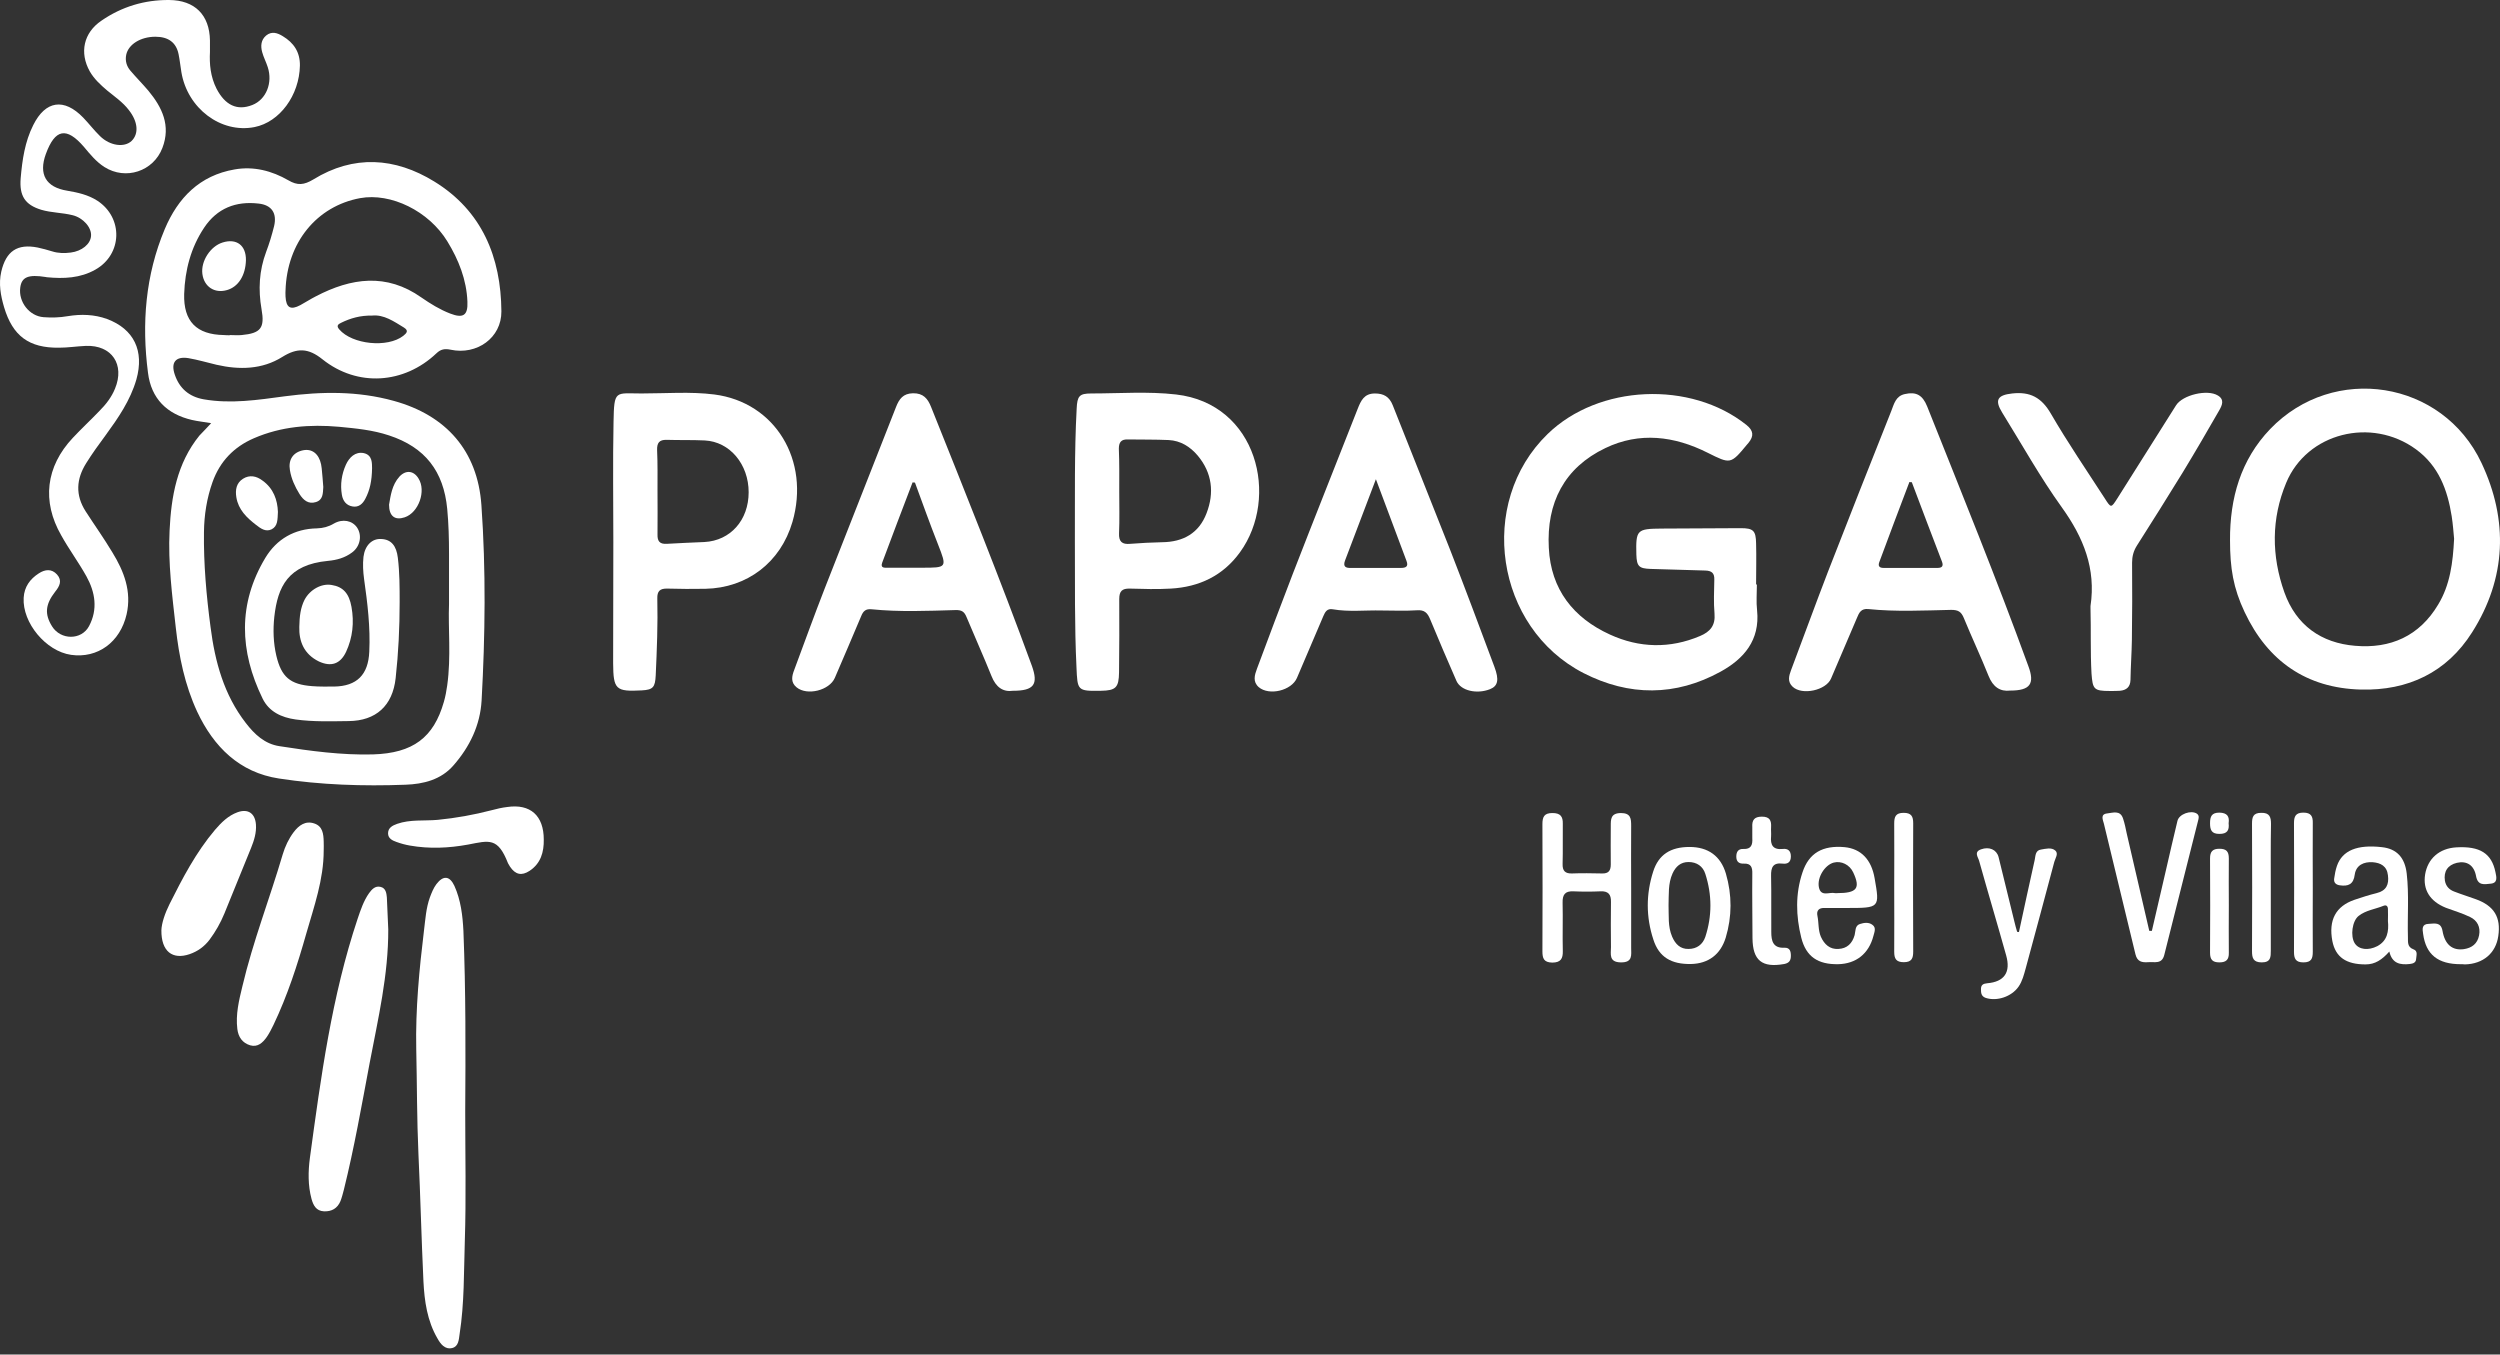
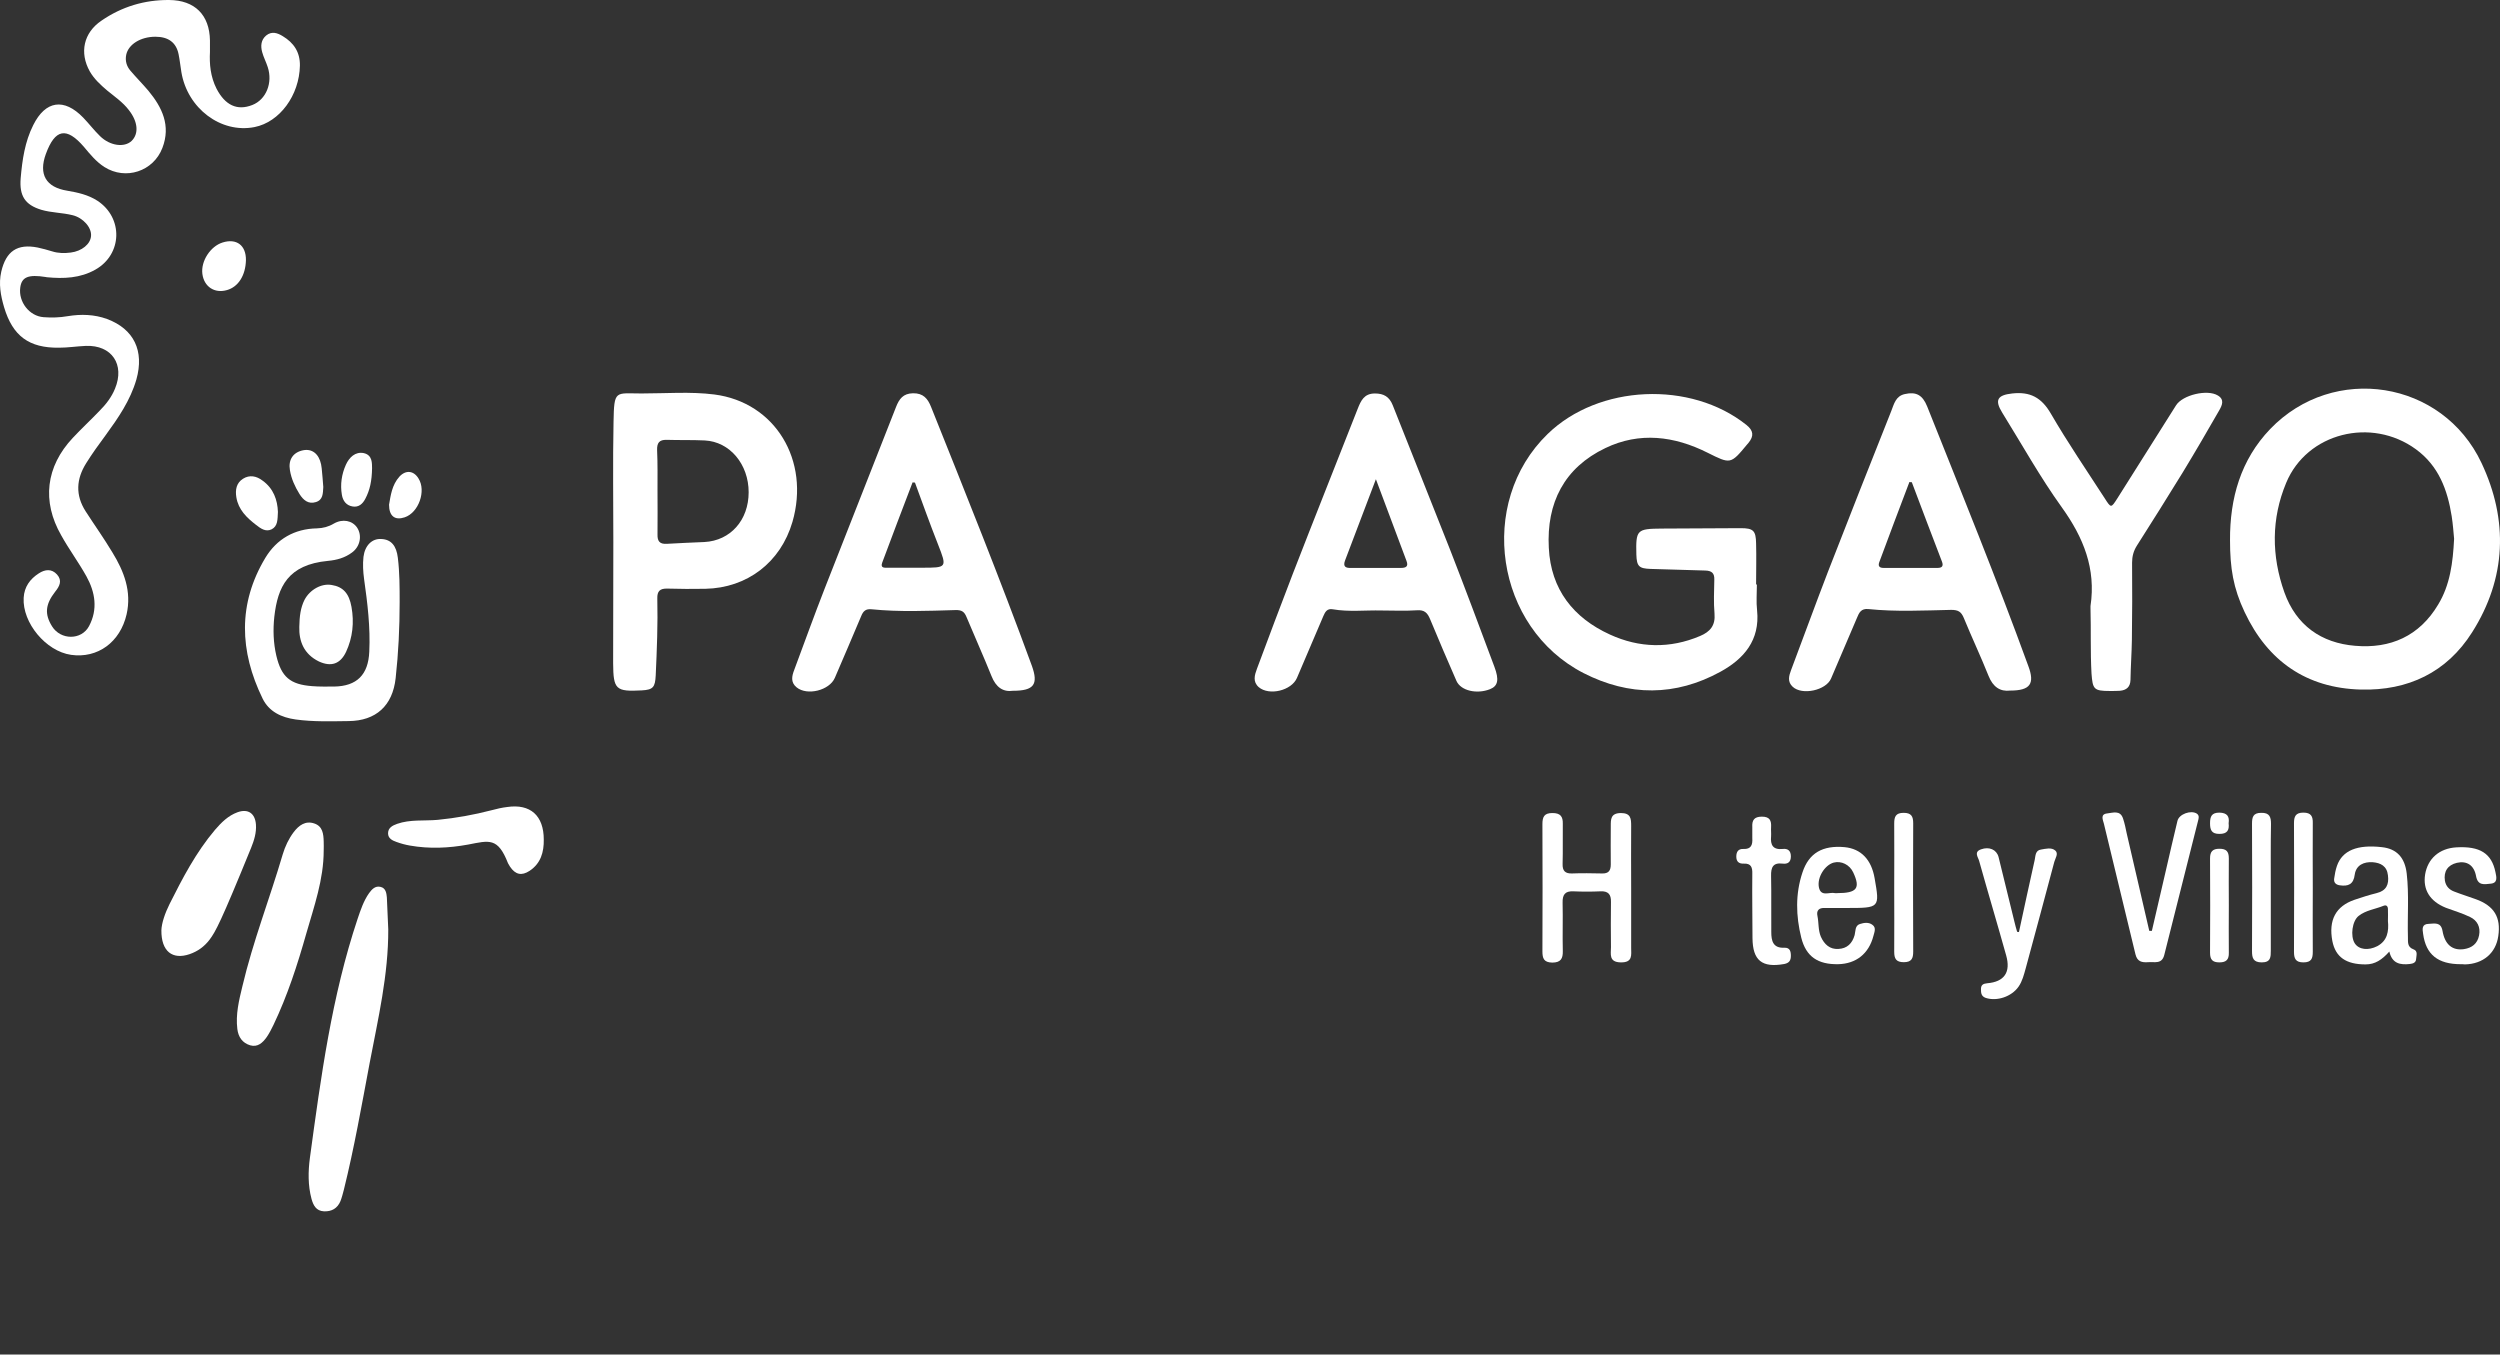
<svg xmlns="http://www.w3.org/2000/svg" width="299" height="162" viewBox="0 0 299 162" fill="none">
  <rect x="0" y="0" width="299" height="162" fill="#333333" stroke="none" />
-   <path d="M25.255 50.612C24.442 50.468 23.701 50.396 22.959 50.228C19.971 49.532 18.082 47.683 17.7 44.586C16.935 38.704 17.389 32.917 19.708 27.395C21.286 23.65 23.892 20.985 28.052 20.265C30.347 19.856 32.522 20.433 34.483 21.561C35.582 22.209 36.347 22.137 37.471 21.465C42.3 18.488 47.249 18.824 51.934 21.705C57.648 25.21 59.919 30.757 59.967 37.239C59.991 40.408 57.026 42.497 53.895 41.825C53.201 41.681 52.723 41.753 52.197 42.257C48.324 45.931 42.754 46.315 38.571 42.977C36.873 41.609 35.534 41.585 33.765 42.689C31.351 44.202 28.625 44.25 25.9 43.626C24.776 43.361 23.653 43.025 22.529 42.833C21.023 42.593 20.401 43.337 20.904 44.802C21.453 46.435 22.601 47.443 24.346 47.755C27.621 48.331 30.849 47.827 34.076 47.395C38.451 46.819 42.778 46.747 47.105 47.947C53.369 49.676 57.122 53.926 57.576 60.408C58.126 68.187 58.031 75.99 57.6 83.769C57.433 86.746 56.166 89.34 54.229 91.548C52.747 93.253 50.643 93.781 48.492 93.853C43.423 94.045 38.355 93.877 33.359 93.109C28.649 92.389 25.565 89.34 23.581 85.114C22.099 81.921 21.406 78.511 21.023 75.054C20.593 71.213 20.091 67.347 20.282 63.457C20.473 59.376 21.166 55.414 23.844 52.101C24.274 51.645 24.753 51.165 25.255 50.612ZM53.703 72.269C53.703 69.844 53.703 68.043 53.703 66.243C53.703 64.442 53.656 62.641 53.488 60.864C53.058 56.351 50.835 53.493 46.531 52.077C44.595 51.429 42.563 51.237 40.555 51.044C37.064 50.732 33.646 50.996 30.37 52.413C27.98 53.446 26.306 55.174 25.422 57.647C24.729 59.592 24.418 61.609 24.394 63.65C24.346 67.443 24.681 71.237 25.183 75.006C25.709 79.136 26.785 83.097 29.39 86.458C30.442 87.827 31.662 88.979 33.431 89.243C37.136 89.82 40.842 90.324 44.595 90.228C49.4 90.084 51.863 88.211 53.082 83.962C53.273 83.313 53.393 82.641 53.488 81.969C53.966 78.535 53.584 75.102 53.703 72.269ZM34.148 34.766C34.148 34.838 34.124 35.15 34.148 35.462C34.219 36.807 34.745 37.119 35.917 36.495C36.538 36.159 37.16 35.751 37.782 35.438C42.013 33.23 46.221 32.629 50.404 35.583C51.48 36.327 52.604 37.023 53.847 37.503C55.401 38.103 55.974 37.719 55.903 36.087C55.807 33.47 54.851 31.069 53.512 28.884C51.289 25.234 46.747 23.026 43.065 23.698C37.901 24.658 34.315 28.98 34.148 34.766ZM27.478 40.096V40.072C27.956 40.072 28.434 40.12 28.912 40.072C31.183 39.856 31.685 39.232 31.279 36.975C30.873 34.646 30.992 32.365 31.829 30.132C32.211 29.124 32.522 28.091 32.785 27.035C33.144 25.498 32.498 24.514 30.92 24.346C28.219 24.034 25.972 24.898 24.418 27.227C22.816 29.628 22.123 32.317 22.027 35.15C21.931 38.44 23.509 40.024 26.785 40.072C27 40.096 27.239 40.096 27.478 40.096ZM44.499 37.743C43.089 37.719 41.917 38.055 40.794 38.608C40.435 38.776 40.196 38.968 40.579 39.4C42.133 41.201 46.34 41.633 48.229 40.168C48.611 39.856 48.922 39.568 48.324 39.184C47.105 38.44 45.91 37.599 44.499 37.743Z" fill="white" />
  <path d="M25.111 6.219C25.039 7.636 25.159 9.148 25.9 10.613C26.928 12.582 28.362 13.278 30.179 12.557C31.829 11.909 32.642 9.916 32.02 8.02C31.829 7.419 31.518 6.843 31.351 6.219C31.16 5.499 31.207 4.778 31.829 4.25C32.498 3.698 33.191 3.938 33.813 4.322C35.128 5.115 35.893 6.219 35.869 7.852C35.797 11.405 33.455 14.598 30.442 15.198C26.426 15.991 22.41 12.966 21.692 8.62C21.573 7.9 21.501 7.179 21.358 6.483C21.071 5.066 20.115 4.394 18.585 4.394C16.816 4.394 15.357 5.307 15.094 6.555C14.951 7.275 15.142 7.924 15.596 8.452C16.29 9.268 17.055 10.037 17.748 10.853C19.397 12.846 20.449 15.03 19.421 17.695C18.346 20.505 15.023 21.585 12.488 19.976C11.508 19.352 10.767 18.44 10.026 17.551C7.946 15.15 6.583 15.415 5.484 18.416C4.599 20.841 5.484 22.401 8.042 22.809C9.309 23.026 10.528 23.29 11.652 24.01C14.759 26.051 14.64 30.421 11.413 32.245C9.596 33.278 7.611 33.35 5.603 33.157C5.555 33.157 5.532 33.133 5.484 33.133C3.38 32.797 2.591 33.133 2.424 34.382C2.185 36.087 3.5 37.815 5.221 37.935C6.177 38.007 7.133 37.983 8.09 37.815C9.691 37.551 11.293 37.599 12.799 38.151C16.027 39.352 17.27 41.969 16.314 45.378C15.596 47.875 14.138 49.988 12.632 52.053C11.819 53.157 11.03 54.238 10.313 55.39C9.118 57.287 8.998 59.208 10.241 61.153C11.293 62.785 12.441 64.394 13.445 66.074C14.831 68.331 15.764 70.732 15.142 73.469C14.377 76.807 11.676 78.775 8.496 78.319C5.484 77.887 2.663 74.478 2.83 71.501C2.902 70.18 3.595 69.244 4.647 68.571C5.388 68.091 6.177 67.995 6.823 68.716C7.468 69.436 7.133 70.108 6.607 70.756C5.412 72.293 5.316 73.445 6.225 74.91C7.253 76.567 9.739 76.591 10.648 74.886C11.723 72.869 11.389 70.828 10.337 68.932C9.404 67.251 8.257 65.714 7.325 64.034C4.982 59.952 5.484 55.798 8.711 52.365C9.739 51.261 10.863 50.228 11.915 49.124C12.68 48.355 13.349 47.491 13.755 46.483C14.951 43.602 13.373 41.249 10.265 41.369C9.189 41.417 8.113 41.585 7.062 41.585C3.476 41.633 1.515 40.192 0.487 36.735C0.081 35.342 -0.182 33.95 0.153 32.485C0.726 30.036 2.065 29.124 4.504 29.604C5.077 29.724 5.675 29.892 6.225 30.06C6.966 30.3 7.731 30.3 8.472 30.204C9.787 30.036 10.815 29.196 10.887 28.236C10.982 27.227 9.954 26.051 8.687 25.739C7.444 25.427 6.153 25.451 4.934 25.09C2.974 24.49 2.304 23.41 2.472 21.321C2.663 19.112 2.974 16.951 3.978 14.958C5.436 12.029 7.659 11.693 9.954 14.07C10.648 14.79 11.245 15.583 11.963 16.279C13.158 17.455 14.879 17.671 15.74 16.855C16.624 15.991 16.505 14.55 15.405 13.158C14.688 12.221 13.732 11.573 12.823 10.829C12.034 10.156 11.269 9.46 10.743 8.548C9.476 6.291 10.002 3.914 12.13 2.473C14.568 0.793 17.294 -0.023 20.234 0.001C23.294 0.025 25.063 1.777 25.111 4.85C25.111 5.259 25.111 5.643 25.111 6.219Z" fill="white" />
  <path d="M266.711 64.609C266.687 59.592 267.978 55.006 271.517 51.308C279.095 43.433 292.124 45.474 296.786 55.366C300.013 62.209 299.774 69.147 295.662 75.63C292.626 80.432 287.988 82.617 282.37 82.472C275.868 82.304 271.23 79.087 268.456 73.205C267.094 70.324 266.711 67.947 266.711 64.609ZM293.511 64.441C293.439 63.649 293.367 62.689 293.224 61.752C292.722 58.583 291.67 55.726 288.944 53.733C283.613 49.844 275.915 51.764 273.429 57.743C271.636 62.041 271.66 66.482 273.214 70.852C274.624 74.79 277.613 76.902 281.677 77.238C285.884 77.599 289.351 76.086 291.598 72.317C293.032 69.964 293.367 67.299 293.511 64.441Z" fill="white" />
  <path d="M210.124 69.892C210.124 70.925 210.029 71.981 210.148 73.013C210.507 76.567 208.57 78.8 205.773 80.336C200.394 83.289 194.848 83.289 189.397 80.504C178.831 75.078 176.607 60.144 185.094 51.909C191.19 45.979 202.211 45.499 208.881 50.829C209.718 51.501 209.79 52.149 209.12 52.965C209.072 53.038 209.025 53.086 208.953 53.158C206.969 55.559 206.969 55.511 204.219 54.142C200.251 52.149 196.091 51.621 192.003 53.59C187.078 55.943 184.951 60.144 185.238 65.522C185.477 70.492 188.178 73.902 192.553 75.894C196.067 77.503 199.725 77.599 203.335 76.063C204.53 75.558 205.176 74.814 205.056 73.397C204.937 72.053 205.008 70.684 205.032 69.316C205.056 68.548 204.721 68.26 203.956 68.236C201.757 68.188 199.581 68.091 197.406 68.043C196.019 67.995 195.756 67.731 195.709 66.339C195.637 63.362 195.756 63.242 198.745 63.218C201.9 63.194 205.032 63.194 208.188 63.169C209.694 63.169 210.005 63.458 210.029 64.994C210.076 66.627 210.029 68.284 210.029 69.916C210.076 69.892 210.1 69.892 210.124 69.892Z" fill="white" />
  <path d="M73.355 64.85C73.355 60.048 73.283 55.246 73.379 50.468C73.45 46.579 73.57 47.059 76.725 47.059C79.618 47.059 82.583 46.819 85.427 47.179C92.743 48.115 96.903 55.102 94.775 62.425C93.364 67.251 89.372 70.324 84.352 70.42C82.846 70.444 81.316 70.444 79.809 70.396C78.925 70.372 78.59 70.708 78.614 71.573C78.686 74.646 78.566 77.719 78.423 80.792C78.351 82.185 78.112 82.497 76.773 82.569C73.641 82.737 73.355 82.473 73.331 79.328C73.331 74.526 73.355 69.7 73.355 64.85ZM78.638 58.752C78.638 60.48 78.662 62.185 78.638 63.913C78.614 64.73 78.901 65.09 79.738 65.042C81.244 64.946 82.75 64.898 84.256 64.826C87.364 64.658 89.539 62.209 89.539 58.871C89.539 55.534 87.292 52.821 84.28 52.677C82.774 52.605 81.244 52.653 79.738 52.605C78.829 52.581 78.566 52.989 78.59 53.83C78.662 55.486 78.638 57.119 78.638 58.752Z" fill="white" />
-   <path d="M128.555 64.802C128.579 59.496 128.483 54.166 128.77 48.86C128.842 47.371 129.081 47.059 130.515 47.059C133.91 47.059 137.305 46.795 140.652 47.179C150.382 48.284 153.059 59.496 148.302 66.051C146.27 68.86 143.425 70.204 140.03 70.396C138.404 70.492 136.755 70.444 135.129 70.396C134.197 70.372 133.862 70.709 133.862 71.645C133.886 74.574 133.862 77.479 133.838 80.408C133.814 82.233 133.456 82.593 131.663 82.617C128.842 82.665 128.866 82.593 128.746 79.784C128.507 74.79 128.579 69.796 128.555 64.802ZM133.862 58.848C133.862 60.48 133.91 62.137 133.838 63.77C133.791 64.778 134.197 65.138 135.177 65.042C136.444 64.946 137.711 64.874 138.978 64.85C141.512 64.826 143.401 63.77 144.309 61.369C145.242 58.944 144.979 56.567 143.258 54.502C142.349 53.422 141.202 52.701 139.767 52.629C138.142 52.557 136.516 52.581 134.866 52.557C134.101 52.533 133.814 52.894 133.814 53.662C133.886 55.414 133.862 57.143 133.862 58.848Z" fill="white" />
  <path d="M121.144 82.617C119.949 82.785 119.112 82.185 118.586 80.864C117.63 78.487 116.578 76.158 115.598 73.805C115.335 73.157 115.024 72.941 114.259 72.965C110.912 73.061 107.565 73.205 104.242 72.869C103.549 72.797 103.238 73.085 102.999 73.685C101.971 76.158 100.895 78.607 99.843 81.08C99.198 82.569 96.544 83.241 95.277 82.209C94.536 81.608 94.703 80.864 94.99 80.12C96.209 76.855 97.381 73.589 98.648 70.348C101.469 63.121 104.338 55.918 107.159 48.691C107.541 47.707 108.019 47.059 109.191 47.035C110.41 47.011 110.96 47.659 111.366 48.691C115.478 58.968 119.614 69.243 123.415 79.64C124.204 81.849 123.678 82.617 121.144 82.617ZM109.43 57.719C109.334 57.719 109.238 57.695 109.143 57.695C107.924 60.888 106.704 64.082 105.509 67.299C105.27 67.971 105.796 67.899 106.178 67.899C107.541 67.899 108.88 67.899 110.243 67.899C113.279 67.899 113.279 67.899 112.179 65.09C111.223 62.665 110.338 60.192 109.43 57.719Z" fill="white" />
  <path d="M165.228 73.014C163.291 72.966 161.331 73.206 159.394 72.87C158.725 72.75 158.486 73.182 158.271 73.686C157.219 76.159 156.167 78.608 155.115 81.081C154.47 82.594 151.792 83.242 150.549 82.185C149.808 81.537 150.047 80.745 150.334 79.977C151.744 76.207 153.155 72.413 154.613 68.644C157.171 62.041 159.801 55.463 162.383 48.884C162.765 47.924 163.148 47.06 164.439 47.06C165.491 47.06 166.16 47.444 166.566 48.452C168.838 54.214 171.157 59.953 173.428 65.739C175.245 70.397 176.99 75.079 178.735 79.76C179.309 81.297 179.165 82.041 178.209 82.425C176.631 83.05 174.719 82.618 174.193 81.441C173.117 78.992 172.065 76.519 171.037 74.046C170.726 73.302 170.368 72.918 169.459 72.99C168.025 73.086 166.614 73.014 165.228 73.014ZM164.558 57.312C163.267 60.745 162.072 63.866 160.877 67.011C160.59 67.756 160.924 67.948 161.57 67.924C163.554 67.924 165.538 67.924 167.547 67.924C168.144 67.924 168.479 67.756 168.216 67.083C167.021 63.914 165.849 60.745 164.558 57.312Z" fill="white" />
  <path d="M240.414 82.593C239.219 82.737 238.358 82.16 237.832 80.84C236.9 78.511 235.824 76.23 234.868 73.901C234.557 73.157 234.198 72.941 233.362 72.941C230.062 73.013 226.763 73.181 223.464 72.845C222.604 72.749 222.341 73.277 222.102 73.877C221.074 76.302 220.022 78.727 218.994 81.152C218.396 82.569 215.527 83.193 214.404 82.136C213.758 81.536 213.949 80.84 214.212 80.144C215.695 76.206 217.129 72.269 218.635 68.355C221.121 61.944 223.655 55.558 226.19 49.171C226.524 48.331 226.715 47.371 227.815 47.131C229.178 46.819 229.943 47.251 230.493 48.619C234.605 58.943 238.788 69.219 242.589 79.663C243.378 81.776 242.829 82.593 240.414 82.593ZM228.652 57.671C228.556 57.671 228.461 57.671 228.365 57.647C227.146 60.84 225.95 64.033 224.755 67.251C224.588 67.731 224.803 67.923 225.281 67.923C227.433 67.923 229.584 67.923 231.736 67.923C232.286 67.923 232.453 67.683 232.262 67.178C231.043 64.009 229.847 60.84 228.652 57.671Z" fill="white" />
  <path d="M250.024 72.726C250.024 72.654 250.024 72.558 250.024 72.486C250.694 68.02 249.188 64.298 246.606 60.697C244 57.072 241.824 53.158 239.458 49.34C238.525 47.828 238.908 47.252 240.653 47.06C242.805 46.819 244.167 47.54 245.291 49.484C247.299 52.942 249.546 56.231 251.722 59.593C252.487 60.793 252.487 60.769 253.228 59.617C255.571 55.895 257.914 52.174 260.256 48.476C261.045 47.228 264.01 46.531 265.253 47.3C266.066 47.78 265.779 48.452 265.42 49.076C263.986 51.573 262.551 54.046 261.045 56.519C259.252 59.449 257.412 62.354 255.571 65.259C255.164 65.907 254.997 66.555 254.997 67.299C255.021 70.373 255.021 73.446 254.973 76.543C254.949 78.128 254.83 79.736 254.806 81.321C254.782 82.161 254.328 82.546 253.539 82.618C253.132 82.642 252.75 82.642 252.343 82.642C250.407 82.642 250.287 82.425 250.144 80.553C250.001 77.912 250.096 75.319 250.024 72.726Z" fill="white" />
-   <path d="M55.64 132.94C55.64 138.102 55.759 143.264 55.592 148.426C55.472 152.124 55.544 155.869 54.971 159.543C54.875 160.215 54.851 161.031 54.086 161.223C53.201 161.439 52.675 160.719 52.317 160.071C51.098 157.982 50.763 155.629 50.643 153.252C50.404 148.186 50.285 143.096 50.046 138.03C49.855 133.828 49.878 129.627 49.783 125.449C49.687 120.695 50.141 115.965 50.715 111.236C50.882 109.915 50.954 108.619 51.408 107.346C51.623 106.77 51.839 106.218 52.197 105.737C53.01 104.681 53.775 104.729 54.349 105.954C55.114 107.658 55.329 109.483 55.425 111.332C55.712 118.559 55.688 125.761 55.64 132.94Z" fill="white" />
  <path d="M46.436 111.141C46.46 116.591 45.217 121.849 44.212 127.131C43.256 132.197 42.372 137.263 41.129 142.281C41.009 142.737 40.889 143.217 40.722 143.649C40.364 144.514 39.67 144.922 38.738 144.874C37.806 144.826 37.471 144.154 37.256 143.385C36.825 141.777 36.849 140.096 37.064 138.487C38.379 128.836 39.67 119.16 42.778 109.868C43.137 108.812 43.495 107.731 44.141 106.819C44.475 106.363 44.882 105.907 45.527 106.075C46.149 106.219 46.221 106.843 46.268 107.323C46.34 108.596 46.364 109.868 46.436 111.141Z" fill="white" />
  <path d="M38.714 101.729C38.714 105.186 37.566 108.403 36.634 111.645C35.582 115.366 34.387 119.063 32.713 122.569C32.474 123.073 32.211 123.577 31.901 124.033C31.422 124.706 30.825 125.282 29.916 125.018C28.984 124.73 28.506 124.033 28.386 123.073C28.171 121.32 28.578 119.664 28.984 117.983C30.251 112.605 32.259 107.467 33.813 102.185C34.1 101.224 34.53 100.312 35.128 99.52C35.749 98.704 36.538 98.127 37.59 98.487C38.594 98.823 38.69 99.736 38.714 100.648C38.738 101.008 38.714 101.369 38.714 101.729Z" fill="white" />
-   <path d="M19.302 111.261C19.326 110.421 19.732 109.22 20.282 108.116C21.836 105.019 23.438 101.945 25.709 99.256C26.474 98.368 27.287 97.552 28.41 97.144C29.677 96.687 30.514 97.288 30.61 98.608C30.681 99.593 30.394 100.505 30.036 101.393C28.984 104.01 27.908 106.651 26.832 109.268C26.378 110.373 25.78 111.429 25.063 112.389C24.442 113.206 23.653 113.782 22.673 114.118C20.64 114.814 19.278 113.806 19.302 111.261Z" fill="white" />
+   <path d="M19.302 111.261C19.326 110.421 19.732 109.22 20.282 108.116C21.836 105.019 23.438 101.945 25.709 99.256C26.474 98.368 27.287 97.552 28.41 97.144C29.677 96.687 30.514 97.288 30.61 98.608C30.681 99.593 30.394 100.505 30.036 101.393C26.378 110.373 25.78 111.429 25.063 112.389C24.442 113.206 23.653 113.782 22.673 114.118C20.64 114.814 19.278 113.806 19.302 111.261Z" fill="white" />
  <path d="M195.087 106.267C195.087 108.62 195.087 110.973 195.087 113.35C195.087 114.214 195.302 115.126 193.844 115.102C192.386 115.078 192.672 114.094 192.672 113.278C192.649 111.477 192.649 109.676 192.672 107.875C192.696 106.963 192.338 106.555 191.405 106.603C190.33 106.651 189.254 106.651 188.178 106.603C187.174 106.555 186.863 107.011 186.887 107.971C186.935 109.892 186.863 111.813 186.911 113.734C186.935 114.646 186.672 115.126 185.644 115.126C184.64 115.102 184.473 114.622 184.473 113.782C184.496 108.716 184.496 103.626 184.473 98.56C184.473 97.695 184.688 97.239 185.668 97.239C186.624 97.239 186.935 97.647 186.911 98.536C186.887 100.144 186.935 101.729 186.887 103.338C186.863 104.154 187.198 104.49 188.011 104.466C189.206 104.418 190.401 104.442 191.597 104.466C192.386 104.49 192.649 104.13 192.649 103.386C192.625 101.873 192.649 100.336 192.649 98.824C192.649 97.984 192.625 97.263 193.844 97.239C195.039 97.239 195.087 97.888 195.087 98.776C195.063 101.249 195.087 103.746 195.087 106.267Z" fill="white" />
  <path d="M257.364 111.333C257.938 108.884 258.487 106.435 259.061 104.01C259.515 102.065 259.946 100.12 260.424 98.175C260.615 97.359 262.049 96.855 262.743 97.311C263.077 97.551 262.958 97.887 262.886 98.175C261.547 103.53 260.185 108.86 258.846 114.214C258.559 115.366 257.651 115.006 256.91 115.078C256.192 115.126 255.619 115.03 255.403 114.142C254.16 108.932 252.869 103.722 251.626 98.512C251.507 98.055 251.172 97.383 252.009 97.287C252.702 97.215 253.587 96.855 253.921 97.911C254.112 98.488 254.232 99.064 254.352 99.664C255.26 103.554 256.145 107.443 257.053 111.333C257.149 111.333 257.268 111.333 257.364 111.333Z" fill="white" />
  <path d="M285.765 113.806C284.88 114.79 284.067 115.343 282.92 115.343C280.601 115.343 279.334 114.478 278.951 112.558C278.473 110.037 279.358 108.38 281.605 107.612C282.466 107.323 283.35 107.035 284.235 106.819C285.406 106.531 285.741 105.787 285.597 104.682C285.478 103.578 284.713 103.194 283.781 103.122C282.729 103.05 281.796 103.458 281.629 104.586C281.485 105.787 280.84 106.027 279.836 105.883C279.358 105.811 279.095 105.547 279.167 105.067C279.238 104.562 279.334 104.034 279.501 103.554C280.147 101.705 281.94 100.985 284.88 101.321C286.649 101.513 287.629 102.57 287.845 104.49C288.132 107.011 287.916 109.532 287.988 112.053C288.012 112.63 287.869 113.254 288.657 113.542C289.207 113.734 288.992 114.286 288.968 114.694C288.944 115.151 288.586 115.247 288.203 115.295C287.104 115.415 286.099 115.271 285.765 113.806ZM285.597 110.157C285.597 109.7 285.621 109.22 285.597 108.74C285.597 108.404 285.43 108.188 285.071 108.332C284.067 108.74 282.968 108.86 282.107 109.532C281.318 110.133 281.079 111.957 281.629 112.822C282.131 113.59 283.255 113.71 284.33 113.158C285.526 112.51 285.717 111.405 285.597 110.157Z" fill="white" />
  <path d="M65.035 100.408C65.059 101.92 64.677 103.265 63.338 104.153C62.382 104.778 61.64 104.61 60.995 103.649C60.899 103.505 60.828 103.385 60.756 103.241C59.537 100.12 58.509 100.528 55.998 101.008C53.656 101.44 51.337 101.536 49.018 101.128C48.468 101.032 47.942 100.888 47.416 100.696C46.938 100.528 46.412 100.288 46.412 99.664C46.412 98.991 46.962 98.727 47.488 98.535C49.066 97.983 50.715 98.199 52.341 98.055C54.54 97.839 56.668 97.455 58.795 96.903C59.417 96.734 60.039 96.59 60.66 96.518C63.433 96.11 65.035 97.551 65.035 100.408Z" fill="white" />
  <path d="M220.834 108.595C219.95 108.595 219.089 108.595 218.205 108.595C217.535 108.571 217.225 108.907 217.368 109.555C217.535 110.371 217.44 111.236 217.774 112.028C218.181 112.94 218.85 113.565 219.878 113.493C220.906 113.444 221.528 112.844 221.815 111.836C221.934 111.38 221.839 110.707 222.436 110.515C222.938 110.347 223.512 110.275 223.942 110.611C224.42 110.948 224.181 111.476 224.062 111.932C223.512 114.069 221.982 115.269 219.854 115.317C217.44 115.365 216.005 114.429 215.432 112.148C214.786 109.555 214.714 106.914 215.575 104.345C216.34 102.016 217.99 101.08 220.619 101.32C222.58 101.512 223.823 102.808 224.205 105.041C224.827 108.595 224.827 108.595 220.834 108.595ZM219.711 106.818C222.101 106.818 222.532 106.242 221.647 104.345C221.217 103.409 220.213 102.928 219.304 103.168C218.253 103.457 217.32 104.921 217.535 106.098C217.774 107.322 218.802 106.65 219.472 106.818C219.543 106.842 219.639 106.818 219.711 106.818Z" fill="white" />
-   <path d="M202.068 101.297C204.291 101.297 205.797 102.377 206.419 104.49C207.16 107.035 207.16 109.604 206.395 112.149C205.773 114.166 204.315 115.246 202.259 115.294C199.892 115.342 198.41 114.478 197.741 112.365C196.856 109.676 196.856 106.939 197.717 104.25C198.362 102.209 199.797 101.297 202.068 101.297ZM199.558 108.26C199.605 109.532 199.462 110.805 199.988 112.029C200.37 112.917 200.968 113.518 201.948 113.494C202.928 113.494 203.646 112.965 203.956 112.053C204.769 109.556 204.769 107.035 203.956 104.514C203.67 103.602 202.928 103.098 201.948 103.098C201.016 103.098 200.418 103.626 200.036 104.466C199.486 105.691 199.605 106.987 199.558 108.26Z" fill="white" />
  <path d="M241.466 111.475C242.087 108.594 242.709 105.713 243.354 102.832C243.45 102.352 243.426 101.704 244.096 101.608C244.669 101.512 245.363 101.319 245.817 101.728C246.223 102.088 245.817 102.64 245.697 103.072C244.574 107.322 243.426 111.547 242.279 115.797C242.064 116.565 241.872 117.358 241.418 118.006C240.581 119.206 238.836 119.783 237.497 119.351C236.948 119.158 236.924 118.75 236.924 118.294C236.924 117.79 237.187 117.646 237.665 117.598C239.721 117.43 240.51 116.277 239.936 114.261C238.884 110.491 237.76 106.746 236.708 102.976C236.589 102.52 236.039 101.896 236.924 101.584C237.904 101.223 238.788 101.608 239.027 102.496C239.673 105.089 240.294 107.682 240.94 110.299C241.036 110.683 241.131 111.067 241.251 111.451C241.299 111.451 241.394 111.451 241.466 111.475Z" fill="white" />
  <path d="M294.3 115.318C291.574 115.318 290.14 114.165 289.805 111.692C289.709 111.092 289.638 110.516 290.474 110.492C291.144 110.468 291.933 110.228 292.124 111.332C292.411 112.989 293.319 113.709 294.682 113.517C295.638 113.373 296.308 112.869 296.499 111.86C296.69 110.876 296.284 110.084 295.423 109.675C294.491 109.219 293.487 108.931 292.53 108.571C290.618 107.803 289.757 106.41 290.044 104.585C290.355 102.689 291.742 101.464 293.774 101.344C296.595 101.176 298.005 102.064 298.459 104.321C298.579 104.898 298.77 105.618 297.862 105.69C297.144 105.762 296.356 105.954 296.14 104.801C295.901 103.457 295.017 102.929 293.845 103.193C292.746 103.457 292.244 104.225 292.411 105.33C292.53 106.002 292.937 106.41 293.511 106.626C294.371 106.962 295.232 107.226 296.093 107.539C298.292 108.331 299.129 109.699 298.794 111.956C298.507 113.997 296.977 115.294 294.802 115.342C294.634 115.318 294.467 115.318 294.3 115.318Z" fill="white" />
  <path d="M209.575 108.595C209.575 107.227 209.551 105.882 209.575 104.514C209.598 103.769 209.455 103.241 208.547 103.289C207.973 103.313 207.662 103.049 207.662 102.449C207.662 101.873 207.901 101.512 208.499 101.536C209.455 101.584 209.622 101.032 209.575 100.24C209.551 99.808 209.598 99.352 209.575 98.919C209.527 98.103 209.79 97.671 210.722 97.671C211.678 97.671 211.87 98.151 211.822 98.943C211.798 99.303 211.846 99.664 211.822 100.024C211.726 101.056 212.037 101.656 213.208 101.536C213.806 101.464 214.188 101.728 214.188 102.425C214.188 103.121 213.806 103.361 213.208 103.289C212.037 103.145 211.798 103.745 211.822 104.778C211.87 107.011 211.822 109.243 211.846 111.476C211.846 112.509 212.037 113.421 213.423 113.349C214.069 113.325 214.188 113.781 214.188 114.309C214.188 114.862 213.997 115.174 213.4 115.294C210.722 115.774 209.622 114.862 209.598 112.197C209.575 110.996 209.598 109.796 209.575 108.595Z" fill="white" />
  <path d="M226.548 106.17C226.548 103.601 226.572 101.056 226.548 98.487C226.548 97.695 226.716 97.215 227.672 97.215C228.604 97.215 228.819 97.647 228.819 98.463C228.795 103.577 228.795 108.691 228.819 113.805C228.819 114.598 228.652 115.078 227.696 115.078C226.763 115.078 226.548 114.646 226.548 113.829C226.572 111.284 226.548 108.715 226.548 106.17Z" fill="white" />
  <path d="M271.588 106.242C271.588 108.715 271.588 111.212 271.588 113.685C271.588 114.453 271.588 115.102 270.512 115.102C269.484 115.102 269.341 114.573 269.341 113.757C269.365 108.667 269.365 103.601 269.341 98.511C269.341 97.743 269.461 97.215 270.441 97.215C271.469 97.191 271.612 97.743 271.612 98.559C271.564 101.128 271.588 103.673 271.588 106.242Z" fill="white" />
  <path d="M276.609 106.266C276.609 108.787 276.585 111.308 276.609 113.829C276.609 114.645 276.441 115.101 275.485 115.101C274.553 115.101 274.361 114.645 274.361 113.829C274.385 108.715 274.385 103.601 274.361 98.463C274.361 97.647 274.553 97.19 275.485 97.19C276.417 97.19 276.632 97.647 276.609 98.463C276.585 101.08 276.609 103.673 276.609 106.266Z" fill="white" />
  <path d="M266.568 108.306C266.568 110.179 266.544 112.076 266.568 113.949C266.592 114.765 266.257 115.101 265.444 115.101C264.607 115.101 264.321 114.765 264.321 113.949C264.345 110.179 264.345 106.434 264.321 102.664C264.321 101.848 264.631 101.512 265.444 101.512C266.281 101.512 266.568 101.848 266.568 102.664C266.544 104.561 266.568 106.434 266.568 108.306Z" fill="white" />
  <path d="M266.544 98.463C266.64 99.303 266.377 99.735 265.444 99.735C264.512 99.735 264.321 99.279 264.321 98.463C264.321 97.647 264.512 97.19 265.444 97.19C266.377 97.214 266.663 97.647 266.544 98.463Z" fill="white" />
  <path d="M47.798 72.004C47.798 75.053 47.655 78.079 47.32 81.104C46.962 84.393 44.977 86.218 41.678 86.242C39.575 86.266 37.471 86.338 35.367 86.05C33.646 85.81 32.163 85.114 31.398 83.529C28.649 77.887 28.434 72.22 31.733 66.722C33.096 64.465 35.224 63.241 37.901 63.193C38.642 63.169 39.288 63.001 39.933 62.617C40.985 62.016 42.133 62.257 42.706 63.097C43.328 64.033 43.089 65.354 42.109 66.074C41.248 66.722 40.268 66.986 39.216 67.082C34.435 67.539 33.215 70.18 32.809 73.757C32.642 75.318 32.69 76.878 33.048 78.415C33.646 80.96 34.698 81.872 37.351 82.064C38.212 82.136 39.096 82.112 39.981 82.112C42.682 82.064 44.045 80.696 44.165 77.959C44.308 75.029 43.95 72.124 43.543 69.243C43.424 68.355 43.376 67.49 43.471 66.602C43.639 65.234 44.499 64.393 45.599 64.465C46.794 64.513 47.416 65.282 47.583 66.722C47.798 68.475 47.798 70.252 47.798 72.004Z" fill="white" />
  <path d="M35.797 74.982C35.821 73.71 35.941 72.701 36.419 71.741C37.064 70.516 38.451 69.748 39.67 69.964C41.033 70.18 41.75 70.972 42.037 72.581C42.372 74.454 42.18 76.254 41.392 77.959C40.698 79.424 39.599 79.784 38.14 79.112C36.323 78.223 35.749 76.663 35.797 74.982Z" fill="white" />
  <path d="M33.239 61.224C33.191 62.137 33.239 62.929 32.474 63.313C31.757 63.649 31.16 63.193 30.634 62.785C29.51 61.921 28.506 60.96 28.267 59.472C28.123 58.583 28.267 57.767 29.056 57.263C29.845 56.759 30.681 56.927 31.398 57.479C32.713 58.415 33.191 59.808 33.239 61.224Z" fill="white" />
  <path d="M38.666 58.247C38.618 59.016 38.642 59.784 37.782 60.048C36.873 60.336 36.276 59.808 35.821 59.088C35.271 58.199 34.841 57.263 34.674 56.23C34.459 54.982 35.056 54.094 36.252 53.853C37.327 53.638 38.14 54.286 38.403 55.534C38.427 55.678 38.451 55.846 38.475 56.014C38.547 56.783 38.618 57.527 38.666 58.247Z" fill="white" />
  <path d="M44.499 55.99C44.475 57.527 44.236 58.631 43.687 59.663C43.376 60.264 42.898 60.696 42.18 60.576C41.415 60.456 41.009 59.904 40.889 59.183C40.674 57.935 40.865 56.71 41.368 55.582C41.774 54.694 42.491 53.997 43.495 54.189C44.595 54.429 44.475 55.486 44.499 55.99Z" fill="white" />
  <path d="M46.531 60.36C46.723 59.28 46.866 58.007 47.775 56.999C48.54 56.182 49.472 56.279 50.046 57.215C51.002 58.703 50.07 61.321 48.396 61.873C47.249 62.257 46.531 61.753 46.531 60.36Z" fill="white" />
  <path d="M29.414 31.117C29.366 32.942 28.506 34.31 27.143 34.694C25.661 35.127 24.394 34.286 24.203 32.75C24.011 31.237 25.159 29.46 26.617 29.004C28.291 28.476 29.438 29.34 29.414 31.117Z" fill="white" />
</svg>